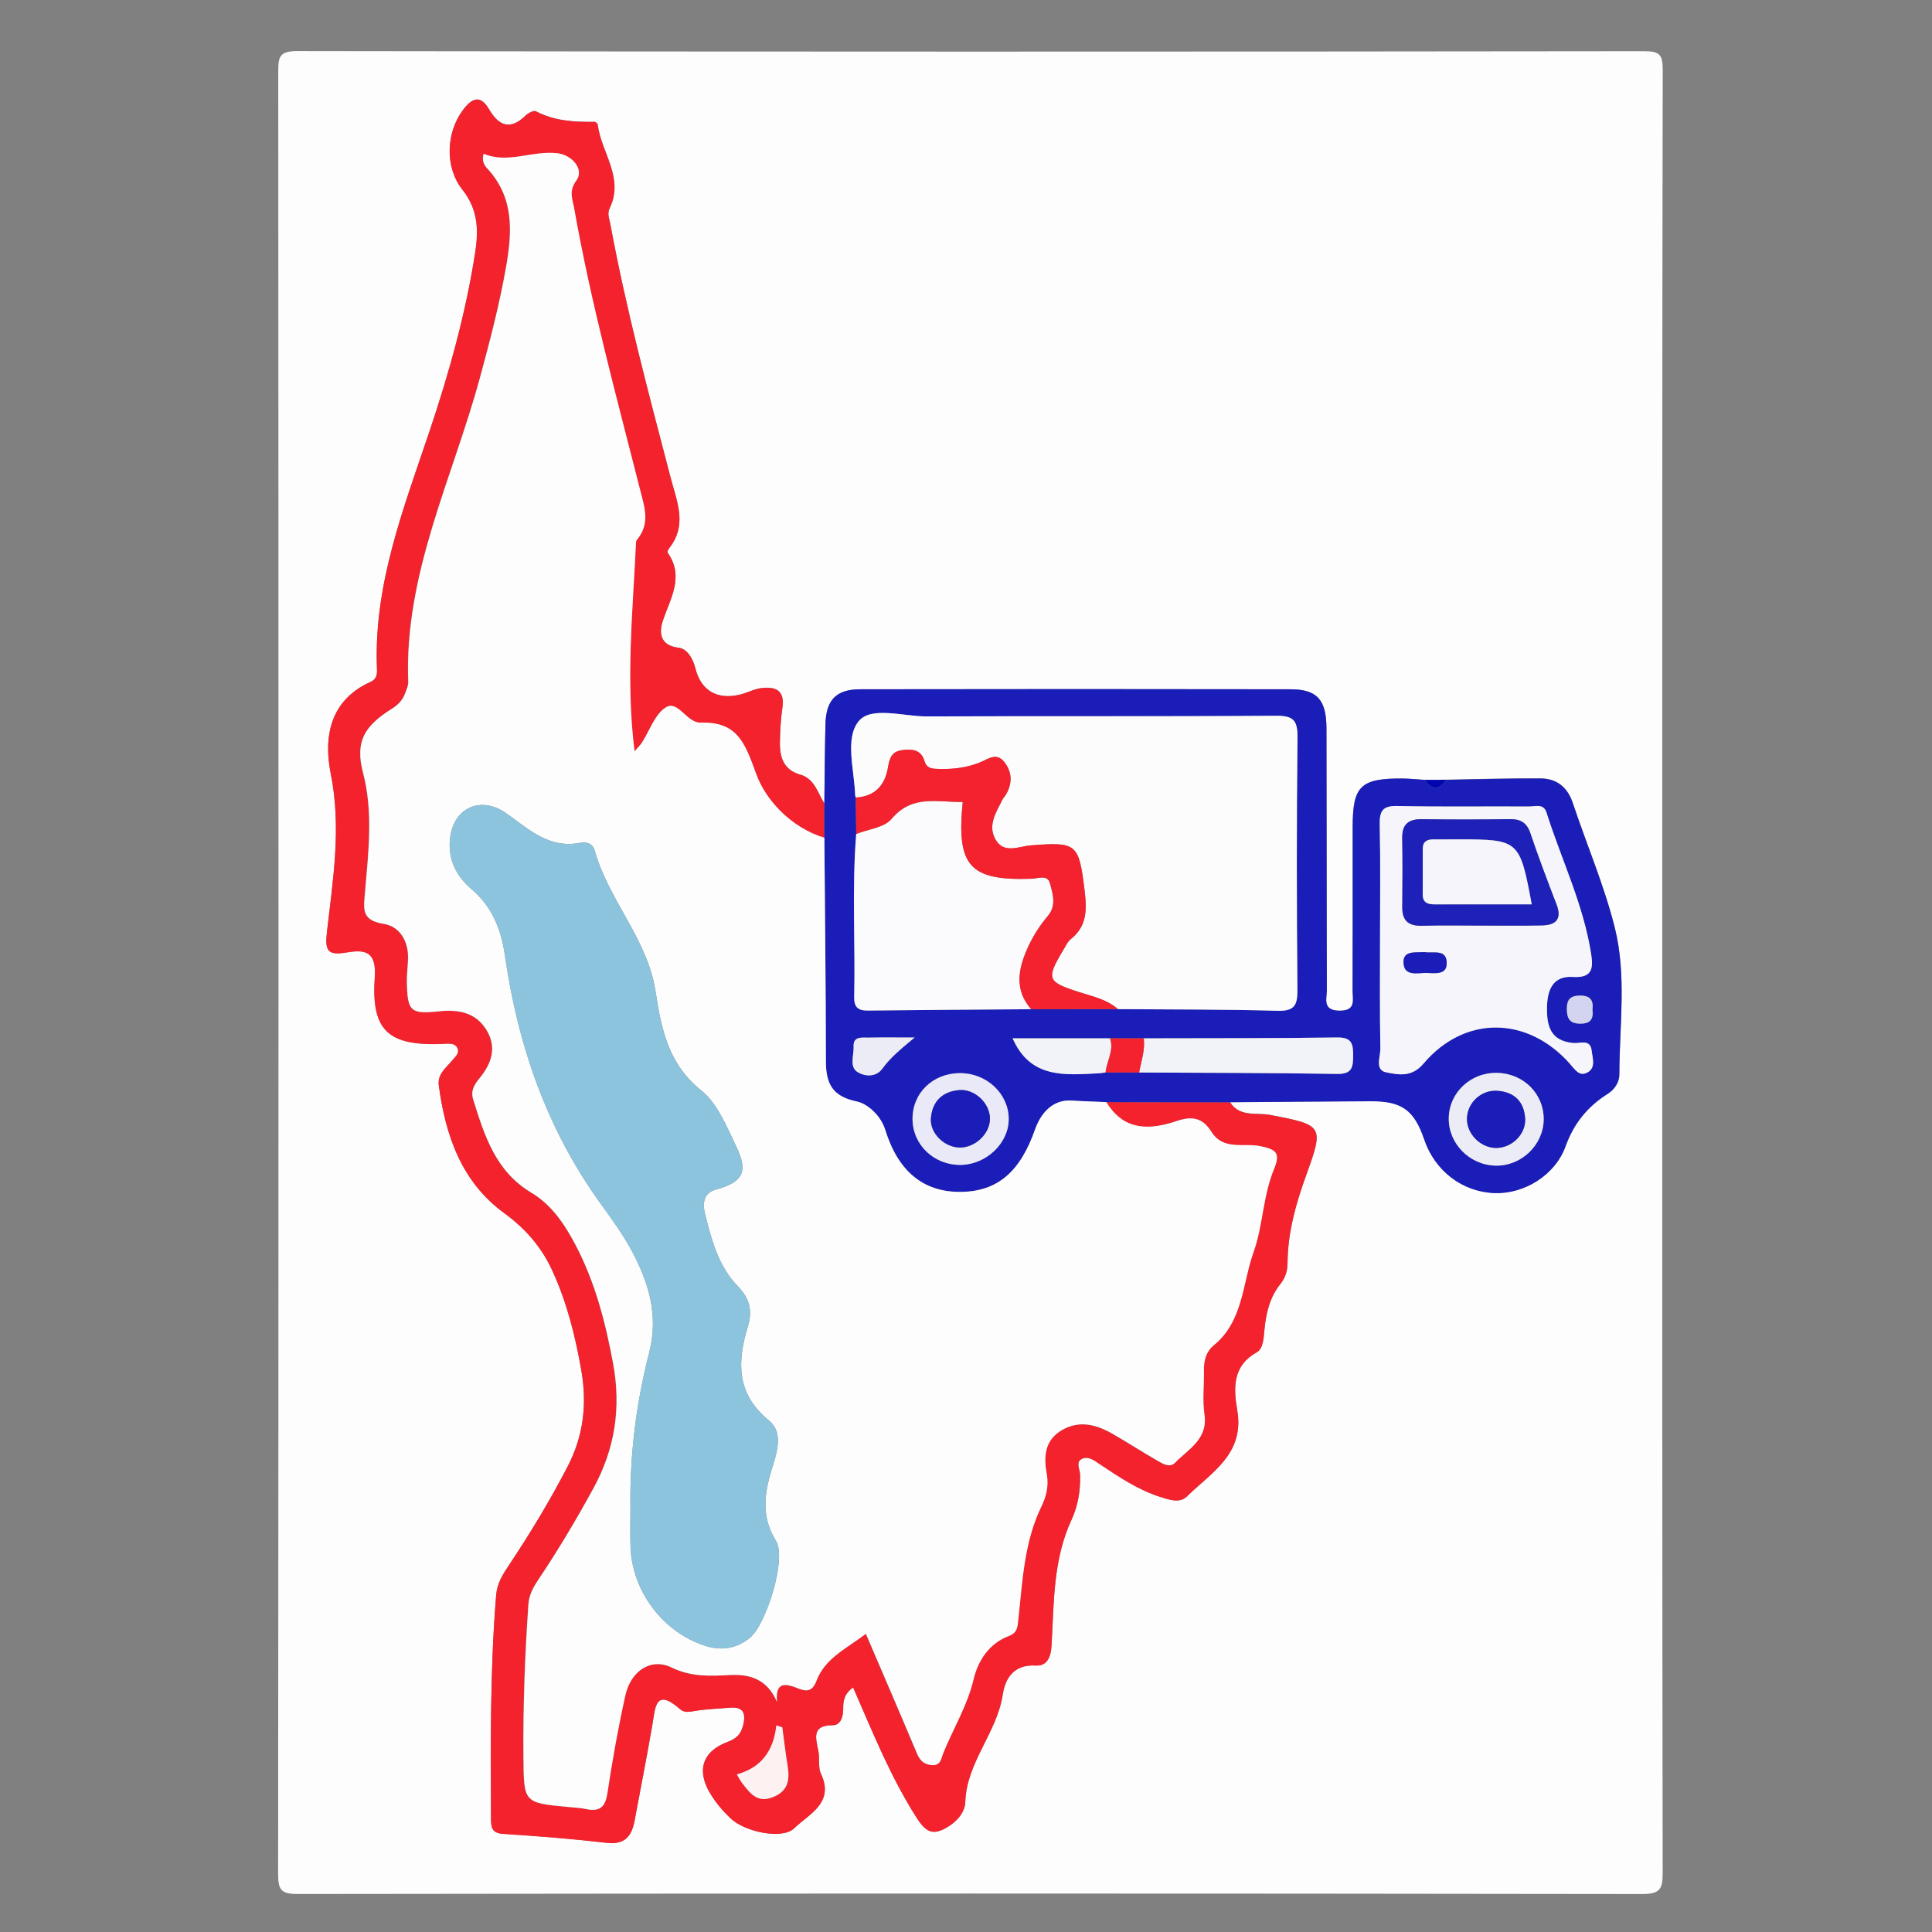
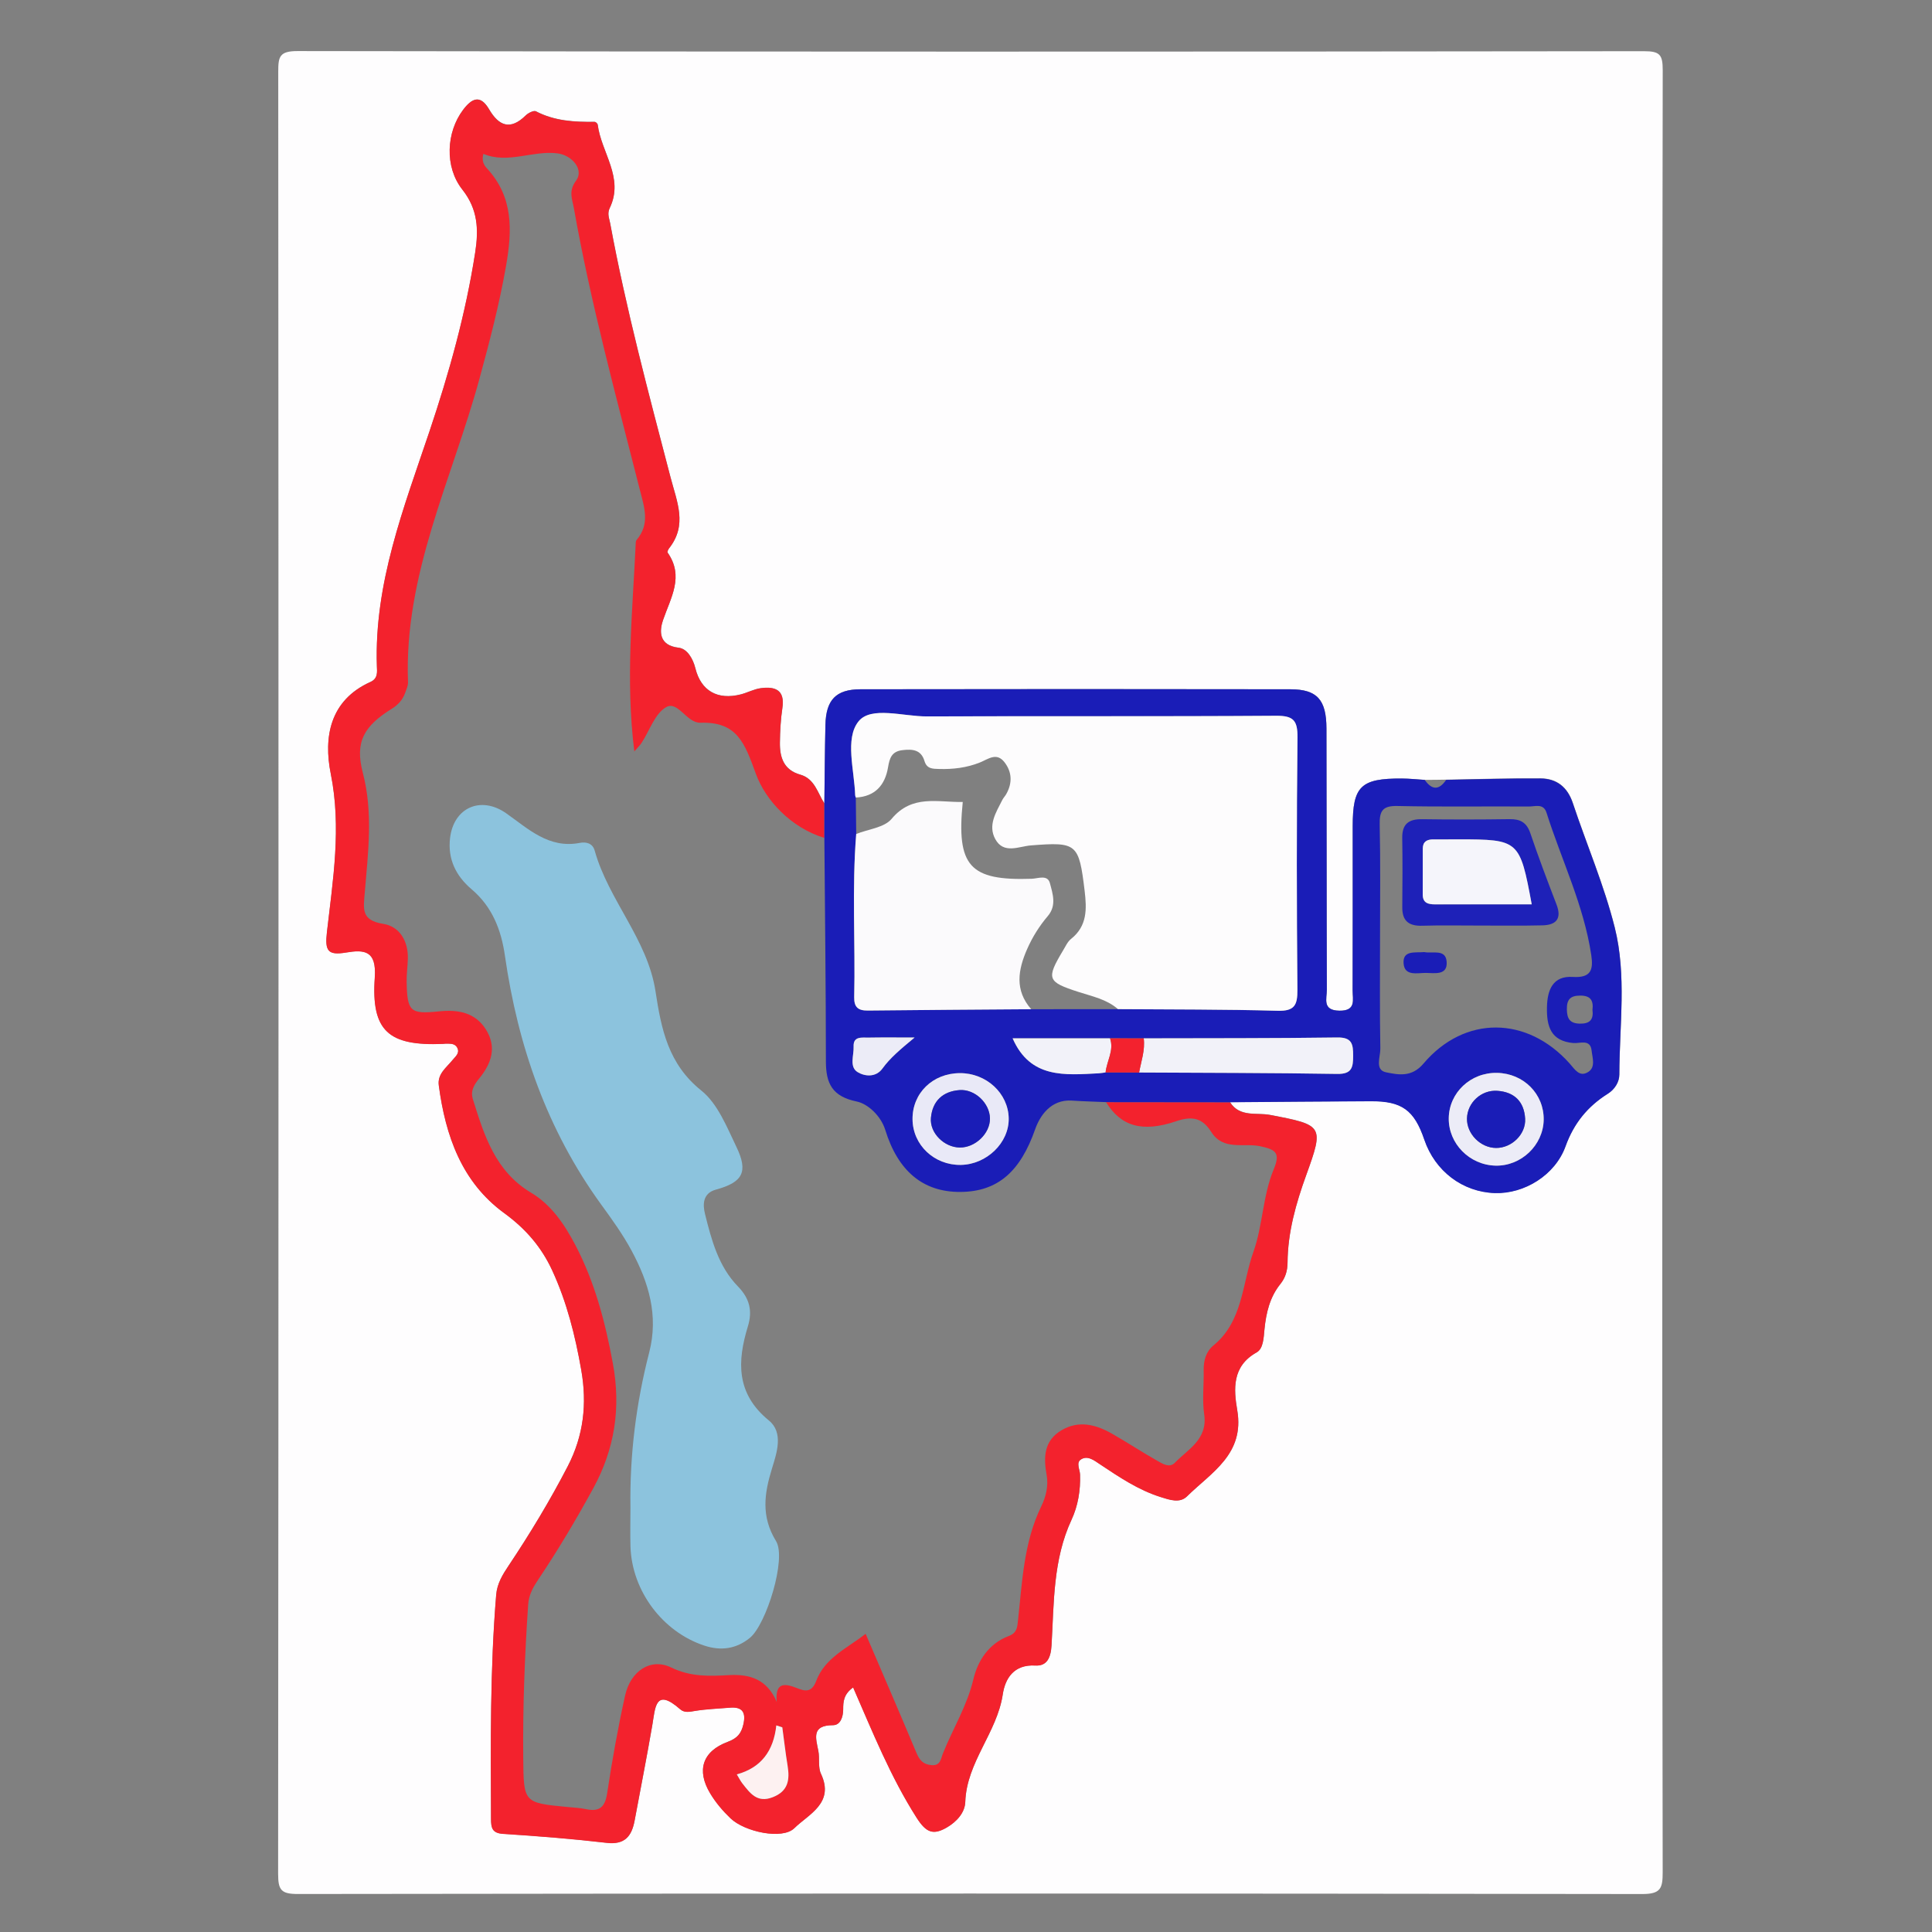
<svg xmlns="http://www.w3.org/2000/svg" version="1.1" x="0px" y="0px" viewBox="0 0 452.44 452.44" style="enable-background:new 0 0 452.44 452.44;" xml:space="preserve">
  <rect x="0" y="0" width="452.44" height="452.44" fill="#808080" stroke="none" />
  <style type="text/css">
	.st0{enable-background:new    ;}
	.st1{fill:#FEFDFE;}
	.st2{fill:#F3222D;}
	.st3{fill:#1A1DB7;}
	.st4{fill:#0206B0;}
	.st5{fill:#FEFDFD;}
	.st6{fill:#FDF1F1;}
	.st7{fill:#FDFCFD;}
	.st8{fill:#FBFAFC;}
	.st9{fill:#F5F5FB;}
	.st10{fill:#F3222E;}
	.st11{fill:#F2F2F9;}
	.st12{fill:#E9E9F7;}
	.st13{fill:#ECECF7;}
	.st14{fill:#D3D4EF;}
	.st15{fill:#8CC3DD;}
	.st16{fill:#1E21B8;}
</style>
  <g id="Rectangle_1_1_" class="st0">
</g>
  <g id="Néo">
    <g>
      <g>
        <path class="st1" d="M389.28,228.24c0,70.06-0.03,140.12,0.09,210.18c0.01,3.81-0.46,5.14-4.83,5.13     c-104.91-0.16-209.81-0.15-314.72-0.01c-3.96,0.01-4.69-0.88-4.69-4.73c0.12-140.66,0.11-281.32,0.03-421.98     c0-3.53,0.25-4.88,4.54-4.87c105.09,0.17,210.18,0.16,315.26,0.03c3.75,0,4.42,0.79,4.42,4.46     C389.24,87.03,389.28,157.63,389.28,228.24z M333.65,182.63c-1.79-0.11-3.58-0.31-5.37-0.32c-9.62-0.04-11.5,1.8-11.5,11.17     c0,12.81,0.02,25.62-0.02,38.43c-0.01,2.16,0.91,4.84-3.11,4.77c-4.07-0.07-2.92-2.84-2.93-4.91     c-0.06-20.39-0.03-40.78-0.09-61.17c-0.02-6.75-2.18-9.18-8.45-9.19c-33.56-0.06-67.12-0.06-100.68,0     c-5.73,0.01-8.07,2.49-8.2,8.33c-0.14,6.13-0.17,12.25-0.25,18.38c-1.59-2.49-2.26-5.78-5.64-6.73     c-3.87-1.09-4.81-4.04-4.76-7.51c0.04-2.7,0.18-5.42,0.58-8.09c0.64-4.25-1.7-5.1-5.08-4.64c-1.57,0.21-3.06,1.03-4.62,1.44     c-5.49,1.41-9.37-0.82-10.68-6.12c-0.56-2.26-1.93-4.57-3.92-4.8c-4.68-0.54-4.53-3.91-3.65-6.47c1.8-5.27,4.98-10.2,1.08-15.8     c-0.12-0.18,0.11-0.73,0.32-0.99c4.36-5.52,1.88-10.8,0.34-16.71c-5.14-19.69-10.42-39.38-14.12-59.42     c-0.22-1.2-0.75-2.24-0.09-3.61c3.4-7.08-2.01-12.97-2.83-19.5c-0.03-0.25-0.47-0.65-0.72-0.65c-4.74,0.06-9.4-0.2-13.75-2.47     c-0.51-0.26-1.8,0.39-2.39,0.97c-3.58,3.53-6.27,2.49-8.57-1.43c-2.1-3.59-4.09-2.54-6.1,0.13c-3.91,5.2-4.39,13.31-0.16,18.66     c3.66,4.63,3.84,9.39,3,14.75c-2.22,14.31-6.11,28.2-10.7,41.86c-6.03,17.94-12.97,35.59-12.32,55c0.04,1.29,0.31,2.87-1.5,3.69     c-9.59,4.32-11,13.03-9.3,21.5c2.53,12.61,0.5,24.82-0.9,37.12c-0.49,4.33,0.19,5.46,4.46,4.75c4.28-0.71,7.19-0.52,6.75,5.86     c-0.88,12.56,3.27,16.05,15.97,15.53c0.18-0.01,0.36-0.05,0.54-0.05c1.06,0.03,2.26-0.16,2.83,1.01c0.6,1.24-0.49,2.02-1.12,2.81     c-1.45,1.8-3.59,3.25-3.23,5.96c1.57,11.78,5.35,22.64,15.32,29.9c5.03,3.66,8.72,7.94,11.26,13.46     c3.42,7.43,5.38,15.25,6.78,23.28c1.39,7.93,0.56,15.35-3.17,22.56c-4.16,8.02-8.81,15.73-13.82,23.23     c-1.41,2.12-2.71,4.2-2.93,6.86c-1.45,17.48-1.29,34.99-1.21,52.5c0.01,2.01,0.22,3.31,2.82,3.48c8.1,0.52,16.2,1.16,24.26,2.1     c4.28,0.5,5.87-1.59,6.55-5.23c1.38-7.45,2.86-14.87,4.14-22.34c0.7-4.07,0.66-8.88,6.53-3.71c1.04,0.92,2.28,0.58,3.58,0.37     c2.66-0.42,5.37-0.52,8.06-0.74c3.04-0.26,3.79,1.22,3.14,3.97c-0.49,2.08-1.4,3.19-3.64,4.03c-5.94,2.21-7.36,6.69-4.11,12.08     c1.29,2.13,2.96,4.11,4.77,5.84c3.35,3.19,12.14,5.04,14.93,2.3c3.33-3.28,9.48-5.85,6.23-12.75c-0.72-1.54-0.26-3.59-0.61-5.35     c-0.61-3.06-1.64-6.01,3.44-6.02c1.72,0,2.38-1.9,2.38-3.73c0-1.74,0.09-3.52,2.33-5.11c4.58,10.5,8.76,20.92,14.84,30.47     c2.28,3.58,3.92,4.17,7.11,2.32c2.29-1.33,4.22-3.47,4.31-5.96c0.31-9.35,7.43-16.21,8.78-25.2c0.55-3.68,2.55-7.06,7.63-6.76     c2.7,0.16,3.62-1.81,3.79-4.71c0.58-9.94,0.31-20.04,4.69-29.44c1.51-3.25,2.11-6.88,1.99-10.56c-0.04-1.21-0.99-2.78,0.2-3.55     c1.58-1.02,3.12,0.24,4.45,1.12c4.51,3,8.99,6.03,14.22,7.68c2.11,0.67,4.49,1.51,6.18-0.16c5.7-5.61,13.51-9.86,11.76-20.17     c-0.83-4.88-1.27-10.3,4.53-13.53c1.6-0.89,1.65-3.43,1.85-5.46c0.38-3.78,1.23-7.48,3.71-10.55c1.19-1.47,1.67-3.12,1.69-5.01     c0.05-7.14,1.97-13.89,4.38-20.53c4.18-11.56,3.97-11.7-8.49-14.07c-3.14-0.6-7.09,0.61-9.36-2.98     c10.98-0.08,21.96-0.19,32.94-0.25c7.31-0.04,10.21,2.07,12.56,9c2.51,7.39,8.98,12.28,16.55,12.51     c6.89,0.21,14.09-4.21,16.52-10.94c1.94-5.38,5.17-9.35,9.9-12.32c1.62-1.02,2.69-2.74,2.7-4.49c0.01-11.5,1.74-23.19-1.08-34.45     c-2.49-9.9-6.57-19.39-9.81-29.11c-1.25-3.76-3.78-5.75-7.54-5.78c-7.37-0.06-14.75,0.19-22.12,0.31     C336.99,182.62,335.32,182.63,333.65,182.63z" />
        <path class="st2" d="M288.04,258.13c2.27,3.59,6.22,2.38,9.36,2.98c12.46,2.38,12.67,2.51,8.49,14.07     c-2.4,6.64-4.33,13.39-4.38,20.53c-0.01,1.89-0.5,3.53-1.69,5.01c-2.47,3.07-3.33,6.77-3.71,10.55c-0.2,2.03-0.25,4.57-1.85,5.46     c-5.8,3.23-5.36,8.66-4.53,13.53c1.76,10.3-6.06,14.56-11.76,20.17c-1.69,1.67-4.08,0.82-6.18,0.16     c-5.24-1.65-9.71-4.68-14.22-7.68c-1.32-0.88-2.87-2.14-4.45-1.12c-1.18,0.77-0.24,2.34-0.2,3.55c0.12,3.68-0.48,7.31-1.99,10.56     c-4.37,9.4-4.1,19.5-4.69,29.44c-0.17,2.91-1.09,4.87-3.79,4.71c-5.07-0.3-7.07,3.08-7.63,6.76c-1.35,9-8.47,15.85-8.78,25.2     c-0.08,2.49-2.02,4.63-4.31,5.96c-3.19,1.85-4.83,1.26-7.11-2.32c-6.08-9.55-10.26-19.98-14.84-30.47     c-2.24,1.59-2.33,3.37-2.33,5.11c0,1.83-0.66,3.72-2.38,3.73c-5.07,0.01-4.04,2.96-3.44,6.02c0.35,1.76-0.11,3.81,0.61,5.35     c3.24,6.9-2.9,9.47-6.23,12.75c-2.79,2.74-11.58,0.89-14.93-2.3c-1.81-1.72-3.49-3.7-4.77-5.84c-3.25-5.39-1.83-9.87,4.11-12.08     c2.25-0.84,3.15-1.96,3.64-4.03c0.65-2.75-0.1-4.23-3.14-3.97c-2.69,0.23-5.4,0.32-8.06,0.74c-1.3,0.21-2.54,0.54-3.58-0.37     c-5.87-5.17-5.83-0.36-6.53,3.71c-1.28,7.46-2.76,14.89-4.14,22.34c-0.68,3.64-2.26,5.73-6.55,5.23     c-8.06-0.94-16.16-1.58-24.26-2.1c-2.6-0.17-2.81-1.47-2.82-3.48c-0.08-17.51-0.24-35.02,1.21-52.5     c0.22-2.66,1.51-4.74,2.93-6.86c5.01-7.5,9.67-15.21,13.82-23.23c3.73-7.21,4.56-14.63,3.17-22.56     c-1.41-8.03-3.36-15.85-6.78-23.28c-2.54-5.52-6.24-9.8-11.26-13.46c-9.96-7.26-13.75-18.12-15.32-29.9     c-0.36-2.71,1.78-4.16,3.23-5.96c0.63-0.78,1.72-1.56,1.12-2.81c-0.57-1.18-1.77-0.99-2.83-1.01c-0.18,0-0.36,0.04-0.54,0.05     c-12.71,0.52-16.85-2.98-15.97-15.53c0.45-6.38-2.47-6.57-6.75-5.86c-4.27,0.71-4.96-0.42-4.46-4.75     c1.41-12.3,3.44-24.51,0.9-37.12c-1.7-8.47-0.29-17.19,9.3-21.5c1.81-0.82,1.54-2.4,1.5-3.69c-0.65-19.42,6.29-37.07,12.32-55     c4.59-13.66,8.48-27.56,10.7-41.86c0.83-5.36,0.66-10.12-3-14.75c-4.23-5.36-3.75-13.47,0.16-18.66c2.01-2.67,4-3.72,6.1-0.13     c2.29,3.92,4.99,4.96,8.57,1.43c0.59-0.58,1.88-1.23,2.39-0.97c4.35,2.28,9.01,2.53,13.75,2.47c0.24,0,0.68,0.39,0.72,0.65     c0.82,6.53,6.23,12.42,2.83,19.5c-0.66,1.37-0.13,2.41,0.09,3.61c3.7,20.05,8.98,39.73,14.12,59.42     c1.54,5.91,4.02,11.19-0.34,16.71c-0.21,0.26-0.44,0.81-0.32,0.99c3.91,5.6,0.73,10.53-1.08,15.8c-0.87,2.56-1.03,5.93,3.65,6.47     c1.99,0.23,3.36,2.53,3.92,4.8c1.31,5.3,5.2,7.53,10.68,6.12c1.56-0.4,3.04-1.22,4.62-1.44c3.38-0.45,5.72,0.4,5.08,4.64     c-0.4,2.67-0.55,5.39-0.58,8.09c-0.05,3.47,0.89,6.42,4.76,7.51c3.37,0.95,4.05,4.24,5.64,6.73c0,2.69,0,5.38,0,8.07     c-7.8-2.39-13.76-8.81-16.01-14.99c-2.67-7.35-4.42-12.24-12.99-11.98c-3.22,0.1-5.27-5.24-8.04-3.64     c-2.64,1.52-3.86,5.48-5.73,8.34c-0.36,0.56-0.86,1.03-1.71,2.02c-2.1-16.77-0.4-32.88,0.34-49c0.01-0.17,0.07-0.38,0.18-0.51     c3.22-3.81,1.83-7.58,0.73-11.92c-5.54-21.83-11.48-43.58-15.41-65.8c-0.38-2.16-1.32-3.96,0.52-6.44     c1.92-2.59-0.97-5.98-4.38-6.39c-5.87-0.72-11.58,2.54-17.33,0.12c-0.46,1.61,0.13,2.65,0.82,3.39     c6.26,6.73,5.93,14.6,4.48,22.89c-1.55,8.9-3.83,17.61-6.2,26.31c-6.4,23.52-17.73,45.87-16.75,71.13     c0.03,0.85-0.4,1.74-0.7,2.58c-0.57,1.59-1.66,2.76-3.09,3.64c-6.53,4.07-8.69,7.74-6.8,14.98c2.46,9.39,1.24,18.68,0.47,27.99     c-0.33,3.94-0.92,6.59,4.36,7.42c3.77,0.6,5.84,4.02,5.72,8.16c-0.05,1.8-0.31,3.6-0.28,5.4c0.13,7.02,0.85,7.61,7.6,6.92     c4.35-0.45,8.41,0.2,10.96,4.24c2.61,4.14,1.3,7.97-1.54,11.44c-1.21,1.47-2.12,2.93-1.51,4.89c2.64,8.47,5.24,16.89,13.63,21.9     c4.76,2.84,7.82,7.41,10.37,12.26c4.57,8.72,7,18.06,8.78,27.71c1.92,10.41,0.45,20.02-4.6,29.27     c-3.98,7.29-8.22,14.41-12.84,21.31c-1.2,1.79-2.23,3.55-2.39,5.89c-0.81,11.9-1.27,23.79-1.16,35.72     c0.1,10.71,0.02,10.71,10.4,11.7c1.44,0.14,2.9,0.2,4.3,0.5c3.17,0.67,4.47-0.48,4.96-3.75c1.16-7.66,2.52-15.31,4.2-22.87     c1.28-5.75,6-8.88,10.8-6.55c4.57,2.22,8.97,2.04,13.58,1.78c4.9-0.27,8.89,1.02,11.13,6.29c-0.32-3.71,0.94-4.62,4.03-3.51     c1.88,0.67,3.96,1.94,5.21-1.41c2.01-5.36,7.11-7.59,11.58-11.03c4.15,9.7,8.09,18.78,11.91,27.9c0.7,1.67,1.54,2.65,3.46,2.84     c2.17,0.21,2.22-1.46,2.71-2.69c2.32-5.81,5.66-11.14,7.14-17.38c1.04-4.4,3.62-8.39,8.24-10.14c2-0.75,2.04-2.03,2.22-3.71     c1-9.05,1.33-18.22,5.45-26.69c1.07-2.2,1.73-4.78,1.25-7.38c-0.77-4.16-0.6-8.05,3.54-10.46c4.05-2.36,8.04-1.3,11.8,0.85     c3.6,2.06,7.06,4.34,10.67,6.38c1.19,0.68,2.78,1.68,4.01,0.42c3.13-3.22,7.74-5.48,6.88-11.35c-0.49-3.36-0.05-6.85-0.12-10.28     c-0.04-2.3,0.54-4.42,2.29-5.85c6.93-5.66,6.71-14.53,9.36-21.92c2.18-6.09,2.18-13.14,4.75-19.32c1.6-3.84,0.54-4.63-3.21-5.42     c-3.83-0.81-8.61,1.1-11.41-3.33c-1.98-3.14-4.29-3.85-8.15-2.54c-8.14,2.78-13.06,1.11-16.49-4.44     C268.74,258.11,278.39,258.12,288.04,258.13z M183.2,404.51c-0.47-0.15-0.94-0.3-1.4-0.45c-0.63,5.93-3.53,9.92-9.25,11.47     c0.54,0.89,0.86,1.55,1.3,2.11c1.8,2.28,3.44,4.65,7.09,3.24c3.68-1.42,4.04-4.07,3.5-7.38     C183.95,410.52,183.61,407.51,183.2,404.51z" />
        <path class="st3" d="M288.04,258.13c-9.65-0.01-19.3-0.02-28.96-0.03c-2.69-0.12-5.39-0.18-8.07-0.36     c-4.89-0.32-7.48,3.52-8.61,6.75c-3.41,9.69-8.59,14.59-17.51,14.64c-8.73,0.05-14.6-4.88-17.58-14.53     c-1.03-3.32-4.1-6.11-6.66-6.64c-5.76-1.19-7.24-4.22-7.24-9.42c-0.01-17.45-0.22-34.89-0.36-52.34c0-2.69,0-5.38,0-8.07     c0.08-6.13,0.1-12.26,0.25-18.38c0.13-5.84,2.47-8.32,8.2-8.33c33.56-0.05,67.12-0.06,100.68,0c6.27,0.01,8.43,2.44,8.45,9.19     c0.06,20.39,0.02,40.78,0.09,61.17c0.01,2.08-1.14,4.85,2.93,4.91c4.02,0.06,3.1-2.61,3.11-4.77     c0.04-12.81,0.01-25.62,0.02-38.43c0-9.37,1.88-11.22,11.5-11.17c1.79,0.01,3.58,0.21,5.37,0.32c1.67,2.39,3.34,2.46,5.01-0.01     c7.37-0.12,14.75-0.36,22.12-0.31c3.77,0.03,6.29,2.03,7.54,5.78c3.24,9.72,7.32,19.21,9.81,29.11     c2.83,11.25,1.1,22.94,1.08,34.45c0,1.75-1.08,3.47-2.7,4.49c-4.73,2.97-7.96,6.94-9.9,12.32c-2.43,6.73-9.63,11.15-16.52,10.94     c-7.56-0.23-14.03-5.12-16.55-12.51c-2.36-6.94-5.25-9.04-12.56-9C310,257.94,299.02,258.05,288.04,258.13z M258.91,251.14     c2.62,0.01,5.23,0.01,7.85,0.02c15.47,0.09,30.95,0.08,46.42,0.33c3.46,0.06,3.7-1.59,3.7-4.27c0-2.69-0.24-4.31-3.7-4.26     c-15.11,0.21-30.23,0.16-45.34,0.2c-2.63,0-5.26,0-7.89-0.01c-7.75,0-15.5,0-22.81,0c4.14,9.47,12.24,8.6,20.17,8.19     C257.85,251.32,258.38,251.21,258.91,251.14z M200.51,195.3c-1.03,12.73-0.18,25.49-0.47,38.23c-0.05,2.34,0.92,3.15,3.19,3.12     c12.75-0.15,25.5-0.22,38.26-0.31c6.77,0,13.54-0.01,20.31-0.01c12.45,0.1,24.91,0.03,37.35,0.38c3.99,0.11,4.7-1.3,4.67-4.92     c-0.17-19.68-0.2-39.35,0.02-59.03c0.04-4-0.9-5.16-5.02-5.13c-27.26,0.19-54.52,0.03-81.78,0.15c-5.5,0.02-13.07-2.48-16,1.17     c-3.23,4.03-0.97,11.39-0.78,17.31c0.01,0.17,0.1,0.35,0.15,0.52C200.45,189.61,200.48,192.45,200.51,195.3z M323.18,219.61     c0,8.65-0.09,17.3,0.07,25.95c0.03,1.92-1.37,5.02,1.36,5.56c2.86,0.57,5.97,1.23,8.74-2.04c9.6-11.34,24.27-11.19,34.23-0.03     c1.22,1.37,2.29,3.27,4.33,2c1.81-1.12,1-3.34,0.82-5.01c-0.3-2.81-2.73-1.63-4.31-1.78c-5.26-0.49-6.24-3.89-6.15-8.36     c0.08-4.15,1.41-7.41,6.05-7.12c4.28,0.27,4.84-1.69,4.33-5.09c-1.74-11.67-6.96-22.25-10.48-33.36     c-0.71-2.26-2.66-1.45-4.11-1.46c-10.27-0.07-20.55,0.11-30.82-0.12c-3.49-0.08-4.21,1.19-4.14,4.37     C323.3,201.94,323.18,210.78,323.18,219.61z M224.98,272.8c6.08-0.08,11.34-5.19,11.24-10.91c-0.11-5.87-5.25-10.62-11.46-10.58     c-6.35,0.04-11.12,4.71-11.06,10.81C213.76,268.13,218.77,272.88,224.98,272.8z M350.58,251.25c-6.18-0.12-11.23,4.62-11.3,10.62     c-0.08,5.94,4.85,10.95,10.94,11.1c6,0.15,11.18-4.77,11.29-10.72C361.6,256.2,356.81,251.36,350.58,251.25z M214.18,242.97     c-4.32,0-7.56-0.04-10.79,0.02c-1.52,0.03-3.6-0.39-3.48,2.09c0.09,2.05-1.08,4.75,0.94,5.99c1.63,1,4.25,1.3,5.8-0.83     C208.45,247.75,210.76,245.81,214.18,242.97z M372.93,236.49c0.26-2.16-0.42-3.35-2.88-3.34c-2.34,0-3.15,0.96-3.12,3.21     c0.03,2.14,0.65,3.31,3.04,3.36C372.37,239.77,373.21,238.72,372.93,236.49z" />
-         <path class="st4" d="M338.65,182.62c-1.66,2.47-3.33,2.4-5.01,0.01C335.32,182.63,336.99,182.62,338.65,182.62z" />
-         <path class="st5" d="M193.05,196.19c0.13,17.45,0.34,34.89,0.36,52.34c0,5.2,1.48,8.23,7.24,9.42c2.56,0.53,5.63,3.32,6.66,6.64     c2.98,9.65,8.86,14.58,17.58,14.53c8.92-0.05,14.1-4.94,17.51-14.64c1.14-3.23,3.72-7.07,8.61-6.75     c2.69,0.18,5.38,0.24,8.07,0.36c3.42,5.56,8.35,7.22,16.49,4.44c3.86-1.32,6.16-0.6,8.15,2.54c2.8,4.43,7.58,2.52,11.41,3.33     c3.75,0.79,4.8,1.59,3.21,5.42c-2.57,6.18-2.57,13.23-4.75,19.32c-2.65,7.39-2.42,16.27-9.36,21.92     c-1.75,1.43-2.33,3.55-2.29,5.85c0.07,3.43-0.37,6.92,0.12,10.28c0.86,5.87-3.75,8.13-6.88,11.35c-1.23,1.26-2.81,0.26-4.01-0.42     c-3.6-2.05-7.07-4.33-10.67-6.38c-3.76-2.15-7.74-3.21-11.8-0.85c-4.13,2.41-4.31,6.3-3.54,10.46c0.48,2.6-0.18,5.18-1.25,7.38     c-4.12,8.46-4.45,17.64-5.45,26.69c-0.19,1.68-0.23,2.95-2.22,3.71c-4.61,1.74-7.2,5.74-8.24,10.14     c-1.47,6.24-4.81,11.57-7.14,17.38c-0.49,1.22-0.54,2.9-2.71,2.69c-1.92-0.19-2.76-1.17-3.46-2.84     c-3.82-9.12-7.76-18.2-11.91-27.9c-4.47,3.44-9.57,5.67-11.58,11.03c-1.26,3.35-3.33,2.09-5.21,1.41     c-3.09-1.11-4.34-0.21-4.03,3.51c-2.25-5.27-6.23-6.56-11.13-6.29c-4.61,0.25-9.02,0.44-13.58-1.78c-4.8-2.33-9.52,0.8-10.8,6.55     c-1.68,7.56-3.04,15.21-4.2,22.87c-0.49,3.27-1.79,4.42-4.96,3.75c-1.41-0.3-2.87-0.36-4.3-0.5c-10.38-0.99-10.3-0.99-10.4-11.7     c-0.11-11.93,0.34-23.82,1.16-35.72c0.16-2.34,1.19-4.1,2.39-5.89c4.62-6.9,8.86-14.01,12.84-21.31     c5.06-9.26,6.52-18.86,4.6-29.27c-1.78-9.64-4.21-18.99-8.78-27.71c-2.55-4.86-5.61-9.42-10.37-12.26     c-8.39-5.01-10.99-13.42-13.63-21.9c-0.61-1.96,0.3-3.42,1.51-4.89c2.85-3.46,4.16-7.29,1.54-11.44     c-2.55-4.04-6.61-4.69-10.96-4.24c-6.75,0.7-7.48,0.1-7.6-6.92c-0.03-1.8,0.23-3.6,0.28-5.4c0.11-4.14-1.96-7.56-5.72-8.16     c-5.28-0.84-4.69-3.48-4.36-7.42c0.77-9.3,1.98-18.59-0.47-27.99c-1.89-7.24,0.27-10.91,6.8-14.98c1.43-0.89,2.52-2.05,3.09-3.64     c0.3-0.84,0.73-1.73,0.7-2.58c-0.98-25.26,10.35-47.62,16.75-71.13c2.37-8.7,4.65-17.4,6.2-26.31     c1.44-8.29,1.78-16.17-4.48-22.89c-0.69-0.74-1.28-1.78-0.82-3.39c5.75,2.41,11.46-0.84,17.33-0.12c3.41,0.42,6.3,3.8,4.38,6.39     c-1.83,2.47-0.9,4.28-0.52,6.44c3.93,22.21,9.86,43.97,15.41,65.8c1.1,4.34,2.49,8.1-0.73,11.92c-0.11,0.13-0.17,0.33-0.18,0.51     c-0.74,16.12-2.45,32.24-0.34,49c0.85-0.99,1.35-1.46,1.71-2.02c1.87-2.87,3.1-6.82,5.73-8.34c2.77-1.6,4.82,3.74,8.04,3.64     c8.56-0.26,10.32,4.63,12.99,11.98C179.29,187.38,185.26,193.81,193.05,196.19z M147.64,353.05c0,3.07-0.09,6.14,0.02,9.2     c0.35,10.33,7.52,19.89,17.29,23.11c3.87,1.28,7.48,0.79,10.68-1.82c3.82-3.12,8.63-18.55,6.12-22.64     c-3.55-5.8-2.77-11.12-0.95-17.03c1.13-3.67,2.75-8.4-0.74-11.24c-7.69-6.26-7.42-13.82-4.91-22.02     c1.13-3.71,0.36-6.59-2.31-9.34c-4.58-4.7-6.21-10.89-7.73-17c-0.55-2.19-0.55-4.85,2.57-5.7c6.23-1.7,7.62-4.11,4.78-10.01     c-2.26-4.68-4.4-10.12-8.22-13.19c-7.76-6.21-9.37-14.4-10.72-23.22c-1.86-12.19-10.99-21.33-14.25-32.98     c-0.49-1.75-2.05-2.07-3.49-1.79c-7.27,1.41-12.08-3.32-17.24-6.94c-5.87-4.12-12.3-1.41-13.14,5.86     c-0.56,4.87,1.38,8.82,5.04,11.93c4.81,4.09,6.93,9.44,7.81,15.54c3.04,21.15,9.88,40.84,22.54,58.29     c2.54,3.49,5.09,7.03,7.13,10.82c3.99,7.43,6.36,15.16,4.12,23.84C148.98,328.61,147.46,340.74,147.64,353.05z" />
+         <path class="st4" d="M338.65,182.62C335.32,182.63,336.99,182.62,338.65,182.62z" />
        <path class="st6" d="M183.2,404.51c0.41,3,0.75,6.01,1.24,8.99c0.53,3.3,0.17,5.96-3.5,7.38c-3.65,1.41-5.29-0.96-7.09-3.24     c-0.44-0.56-0.75-1.22-1.3-2.11c5.72-1.55,8.62-5.54,9.25-11.47C182.26,404.22,182.73,404.37,183.2,404.51z" />
        <path class="st7" d="M200.42,186.77c-0.05-0.17-0.14-0.34-0.15-0.52c-0.19-5.92-2.45-13.28,0.78-17.31     c2.92-3.65,10.49-1.14,16-1.17c27.26-0.11,54.52,0.04,81.78-0.15c4.12-0.03,5.06,1.12,5.02,5.13     c-0.22,19.67-0.19,39.35-0.02,59.03c0.03,3.62-0.67,5.04-4.67,4.92c-12.44-0.35-24.9-0.29-37.35-0.38     c-2.66-2.33-6.07-2.99-9.26-4.03c-7.29-2.36-7.61-3.03-3.57-9.76c0.56-0.92,1.03-2.01,1.84-2.65c3.82-3.04,3.69-7.01,3.18-11.29     c-1.34-11.09-1.81-11.45-12.59-10.61c-2.81,0.22-6.38,2.12-8.34-1.49c-1.76-3.24,0.18-6.24,1.64-9.13     c0.24-0.48,0.63-0.88,0.9-1.34c1.5-2.61,1.42-5.23-0.41-7.56c-1.85-2.35-3.8-0.67-5.77,0.12c-3.04,1.21-6.25,1.6-9.54,1.5     c-1.49-0.04-2.84-0.02-3.39-1.85c-0.78-2.65-2.79-2.85-5.16-2.56c-2.53,0.3-3.02,1.87-3.38,4.04     C207.26,183.87,204.92,186.54,200.42,186.77z" />
        <path class="st8" d="M241.49,236.34c-12.75,0.1-25.51,0.16-38.26,0.31c-2.27,0.03-3.24-0.79-3.19-3.12     c0.29-12.74-0.56-25.49,0.47-38.23c2.82-1.13,6.57-1.48,8.28-3.53c4.83-5.8,10.82-3.84,16.67-3.97     c-1.51,15.07,1.62,18.48,16.15,17.99c1.49-0.05,3.71-1.04,4.26,1.03c0.66,2.48,1.61,5.23-0.49,7.7c-1.98,2.33-3.6,4.91-4.84,7.73     C238.4,227.12,237.58,231.88,241.49,236.34z" />
-         <path class="st9" d="M323.18,219.61c0-8.83,0.12-17.67-0.07-26.49c-0.07-3.18,0.65-4.44,4.14-4.37     c10.27,0.23,20.54,0.05,30.82,0.12c1.45,0.01,3.4-0.8,4.11,1.46c3.51,11.11,8.74,21.69,10.48,33.36c0.51,3.4-0.05,5.35-4.33,5.09     c-4.64-0.29-5.97,2.97-6.05,7.12c-0.09,4.47,0.89,7.87,6.15,8.36c1.58,0.15,4.01-1.03,4.31,1.78c0.18,1.67,1,3.88-0.82,5.01     c-2.04,1.27-3.11-0.63-4.33-2c-9.96-11.16-24.63-11.31-34.23,0.03c-2.77,3.28-5.88,2.61-8.74,2.04     c-2.73-0.54-1.33-3.64-1.36-5.56C323.09,236.91,323.18,228.26,323.18,219.61z M346.61,216.74c4.86,0,9.73,0.08,14.59-0.03     c3.23-0.07,4.61-1.54,3.31-4.91c-2.14-5.53-4.23-11.08-6.13-16.69c-0.84-2.48-2.32-3.31-4.81-3.27     c-6.84,0.09-13.69,0.11-20.53,0.01c-3.14-0.05-4.7,1.12-4.65,4.4c0.08,5.4,0.06,10.81,0.01,16.21c-0.03,3.26,1.56,4.44,4.71,4.34     C337.6,216.65,342.1,216.76,346.61,216.74z M333.52,222.96c-2.05,0.21-5.08-0.52-4.82,2.71c0.25,2.99,3.24,2.15,5.26,2.18     c2.05,0.02,5.06,0.6,4.82-2.61C338.55,222.15,335.46,223.36,333.52,222.96z" />
-         <path class="st10" d="M241.49,236.34c-3.92-4.46-3.09-9.21-0.95-14.1c1.24-2.82,2.86-5.4,4.84-7.73c2.1-2.47,1.15-5.22,0.49-7.7     c-0.55-2.07-2.77-1.08-4.26-1.03c-14.53,0.5-17.66-2.91-16.15-17.99c-5.84,0.13-11.83-1.82-16.67,3.97     c-1.71,2.05-5.46,2.4-8.28,3.53c-0.03-2.84-0.06-5.68-0.09-8.53c4.5-0.23,6.84-2.91,7.53-7.06c0.36-2.17,0.85-3.73,3.38-4.04     c2.38-0.28,4.38-0.08,5.16,2.56c0.54,1.83,1.9,1.8,3.39,1.85c3.28,0.1,6.49-0.29,9.54-1.5c1.97-0.79,3.92-2.47,5.77-0.12     c1.83,2.33,1.92,4.96,0.41,7.56c-0.27,0.47-0.66,0.87-0.9,1.34c-1.46,2.89-3.41,5.89-1.64,9.13c1.96,3.61,5.53,1.7,8.34,1.49     c10.78-0.83,11.25-0.47,12.59,10.61c0.52,4.28,0.64,8.25-3.18,11.29c-0.81,0.64-1.28,1.72-1.84,2.65     c-4.04,6.73-3.72,7.4,3.57,9.76c3.19,1.03,6.61,1.7,9.26,4.03C255.03,236.33,248.26,236.33,241.49,236.34z" />
        <path class="st11" d="M267.84,243.16c15.11-0.04,30.23,0.01,45.34-0.2c3.46-0.05,3.7,1.57,3.7,4.26c0,2.68-0.25,4.33-3.7,4.27     c-15.47-0.25-30.94-0.25-46.42-0.33C267.24,248.51,268.2,245.93,267.84,243.16z" />
        <path class="st12" d="M224.98,272.8c-6.21,0.08-11.22-4.66-11.28-10.68c-0.06-6.11,4.71-10.77,11.06-10.81     c6.21-0.04,11.36,4.71,11.46,10.58C236.33,267.61,231.06,272.71,224.98,272.8z M224.78,268.73c3.63,0.03,7.09-3.31,7.05-6.8     c-0.04-3.54-3.51-6.92-7.14-6.65c-3.91,0.3-6.32,2.55-6.68,6.49C217.68,265.33,221.13,268.71,224.78,268.73z" />
        <path class="st13" d="M350.58,251.25c6.23,0.12,11.02,4.95,10.92,11c-0.11,5.95-5.29,10.87-11.29,10.72     c-6.08-0.15-11.01-5.16-10.94-11.1C339.35,255.87,344.4,251.13,350.58,251.25z M350.36,268.83c3.66,0.02,7.01-3.22,6.8-6.86     c-0.23-3.98-2.51-6.24-6.49-6.52c-3.79-0.27-7.05,2.79-7.13,6.48C343.47,265.53,346.7,268.81,350.36,268.83z" />
        <path class="st11" d="M258.91,251.14c-0.53,0.07-1.07,0.18-1.6,0.21c-7.93,0.41-16.03,1.28-20.17-8.19c7.31,0,15.06,0,22.81,0     C260.95,245.99,259.17,248.47,258.91,251.14z" />
        <path class="st13" d="M214.18,242.97c-3.42,2.84-5.73,4.78-7.54,7.27c-1.55,2.14-4.17,1.83-5.8,0.83     c-2.02-1.24-0.84-3.94-0.94-5.99c-0.11-2.48,1.96-2.06,3.48-2.09C206.62,242.93,209.85,242.97,214.18,242.97z" />
        <path class="st10" d="M258.91,251.14c0.26-2.67,2.03-5.15,1.04-7.98c2.63,0,5.26,0,7.89,0.01c0.35,2.76-0.6,5.35-1.08,8     C264.14,251.15,261.53,251.15,258.91,251.14z" />
-         <path class="st14" d="M372.93,236.49c0.28,2.23-0.56,3.28-2.96,3.23c-2.39-0.05-3.01-1.22-3.04-3.36     c-0.03-2.25,0.78-3.21,3.12-3.21C372.51,233.15,373.18,234.33,372.93,236.49z" />
        <path class="st15" d="M147.64,353.05c-0.19-12.31,1.33-24.44,4.39-36.32c2.24-8.68-0.13-16.41-4.12-23.84     c-2.04-3.79-4.59-7.33-7.13-10.82c-12.66-17.45-19.51-37.14-22.54-58.29c-0.88-6.1-3-11.46-7.81-15.54     c-3.67-3.12-5.6-7.06-5.04-11.93c0.83-7.26,7.27-9.98,13.14-5.86c5.16,3.62,9.97,8.34,17.24,6.94c1.44-0.28,3,0.04,3.49,1.79     c3.26,11.65,12.39,20.79,14.25,32.98c1.35,8.82,2.96,17.01,10.72,23.22c3.83,3.06,5.97,8.51,8.22,13.19     c2.85,5.9,1.46,8.31-4.78,10.01c-3.12,0.85-3.12,3.51-2.57,5.7c1.52,6.11,3.15,12.3,7.73,17c2.67,2.75,3.45,5.63,2.31,9.34     c-2.51,8.19-2.78,15.75,4.91,22.02c3.49,2.84,1.87,7.58,0.74,11.24c-1.82,5.91-2.6,11.23,0.95,17.03     c2.51,4.09-2.3,19.51-6.12,22.64c-3.2,2.62-6.82,3.1-10.68,1.82c-9.77-3.22-16.93-12.78-17.29-23.11     C147.56,359.19,147.64,356.12,147.64,353.05z" />
        <path class="st16" d="M346.61,216.75c-4.5,0.01-9.01-0.1-13.51,0.04c-3.15,0.1-4.74-1.08-4.71-4.34     c0.05-5.4,0.08-10.81-0.01-16.21c-0.05-3.27,1.51-4.44,4.65-4.4c6.84,0.1,13.69,0.09,20.53-0.01c2.49-0.03,3.96,0.79,4.81,3.27     c1.9,5.61,4,11.16,6.13,16.69c1.3,3.37-0.08,4.84-3.31,4.91C356.33,216.82,351.47,216.74,346.61,216.75z M358.7,211.78     c-2.79-15.03-2.99-15.21-17.12-15.2c-1.98,0-3.95,0.02-5.93,0.01c-1.46-0.01-2.45,0.51-2.46,2.13c-0.02,3.59,0,7.19-0.01,10.78     c0,1.99,1.29,2.3,2.88,2.3C343.58,211.77,351.1,211.78,358.7,211.78z" />
        <path class="st3" d="M333.52,222.96c1.94,0.4,5.04-0.81,5.26,2.27c0.24,3.22-2.76,2.64-4.82,2.61c-2.03-0.02-5.01,0.82-5.26-2.18     C328.43,222.44,331.47,223.17,333.52,222.96z" />
        <path class="st3" d="M224.78,268.73c-3.65-0.03-7.1-3.41-6.77-6.96c0.36-3.93,2.77-6.19,6.68-6.49c3.63-0.28,7.11,3.1,7.14,6.65     C231.87,265.43,228.41,268.76,224.78,268.73z" />
        <path class="st3" d="M350.36,268.83c-3.66-0.02-6.89-3.3-6.82-6.9c0.08-3.69,3.34-6.75,7.13-6.48c3.97,0.28,6.26,2.54,6.49,6.52     C357.37,265.61,354.02,268.85,350.36,268.83z" />
        <path class="st9" d="M358.7,211.78c-7.6,0-15.12-0.01-22.64,0c-1.6,0-2.89-0.31-2.88-2.3c0.01-3.59-0.01-7.19,0.01-10.78     c0.01-1.62,1-2.14,2.46-2.13c1.98,0.02,3.95-0.01,5.93-0.01C355.71,196.57,355.91,196.74,358.7,211.78z" />
      </g>
    </g>
  </g>
</svg>